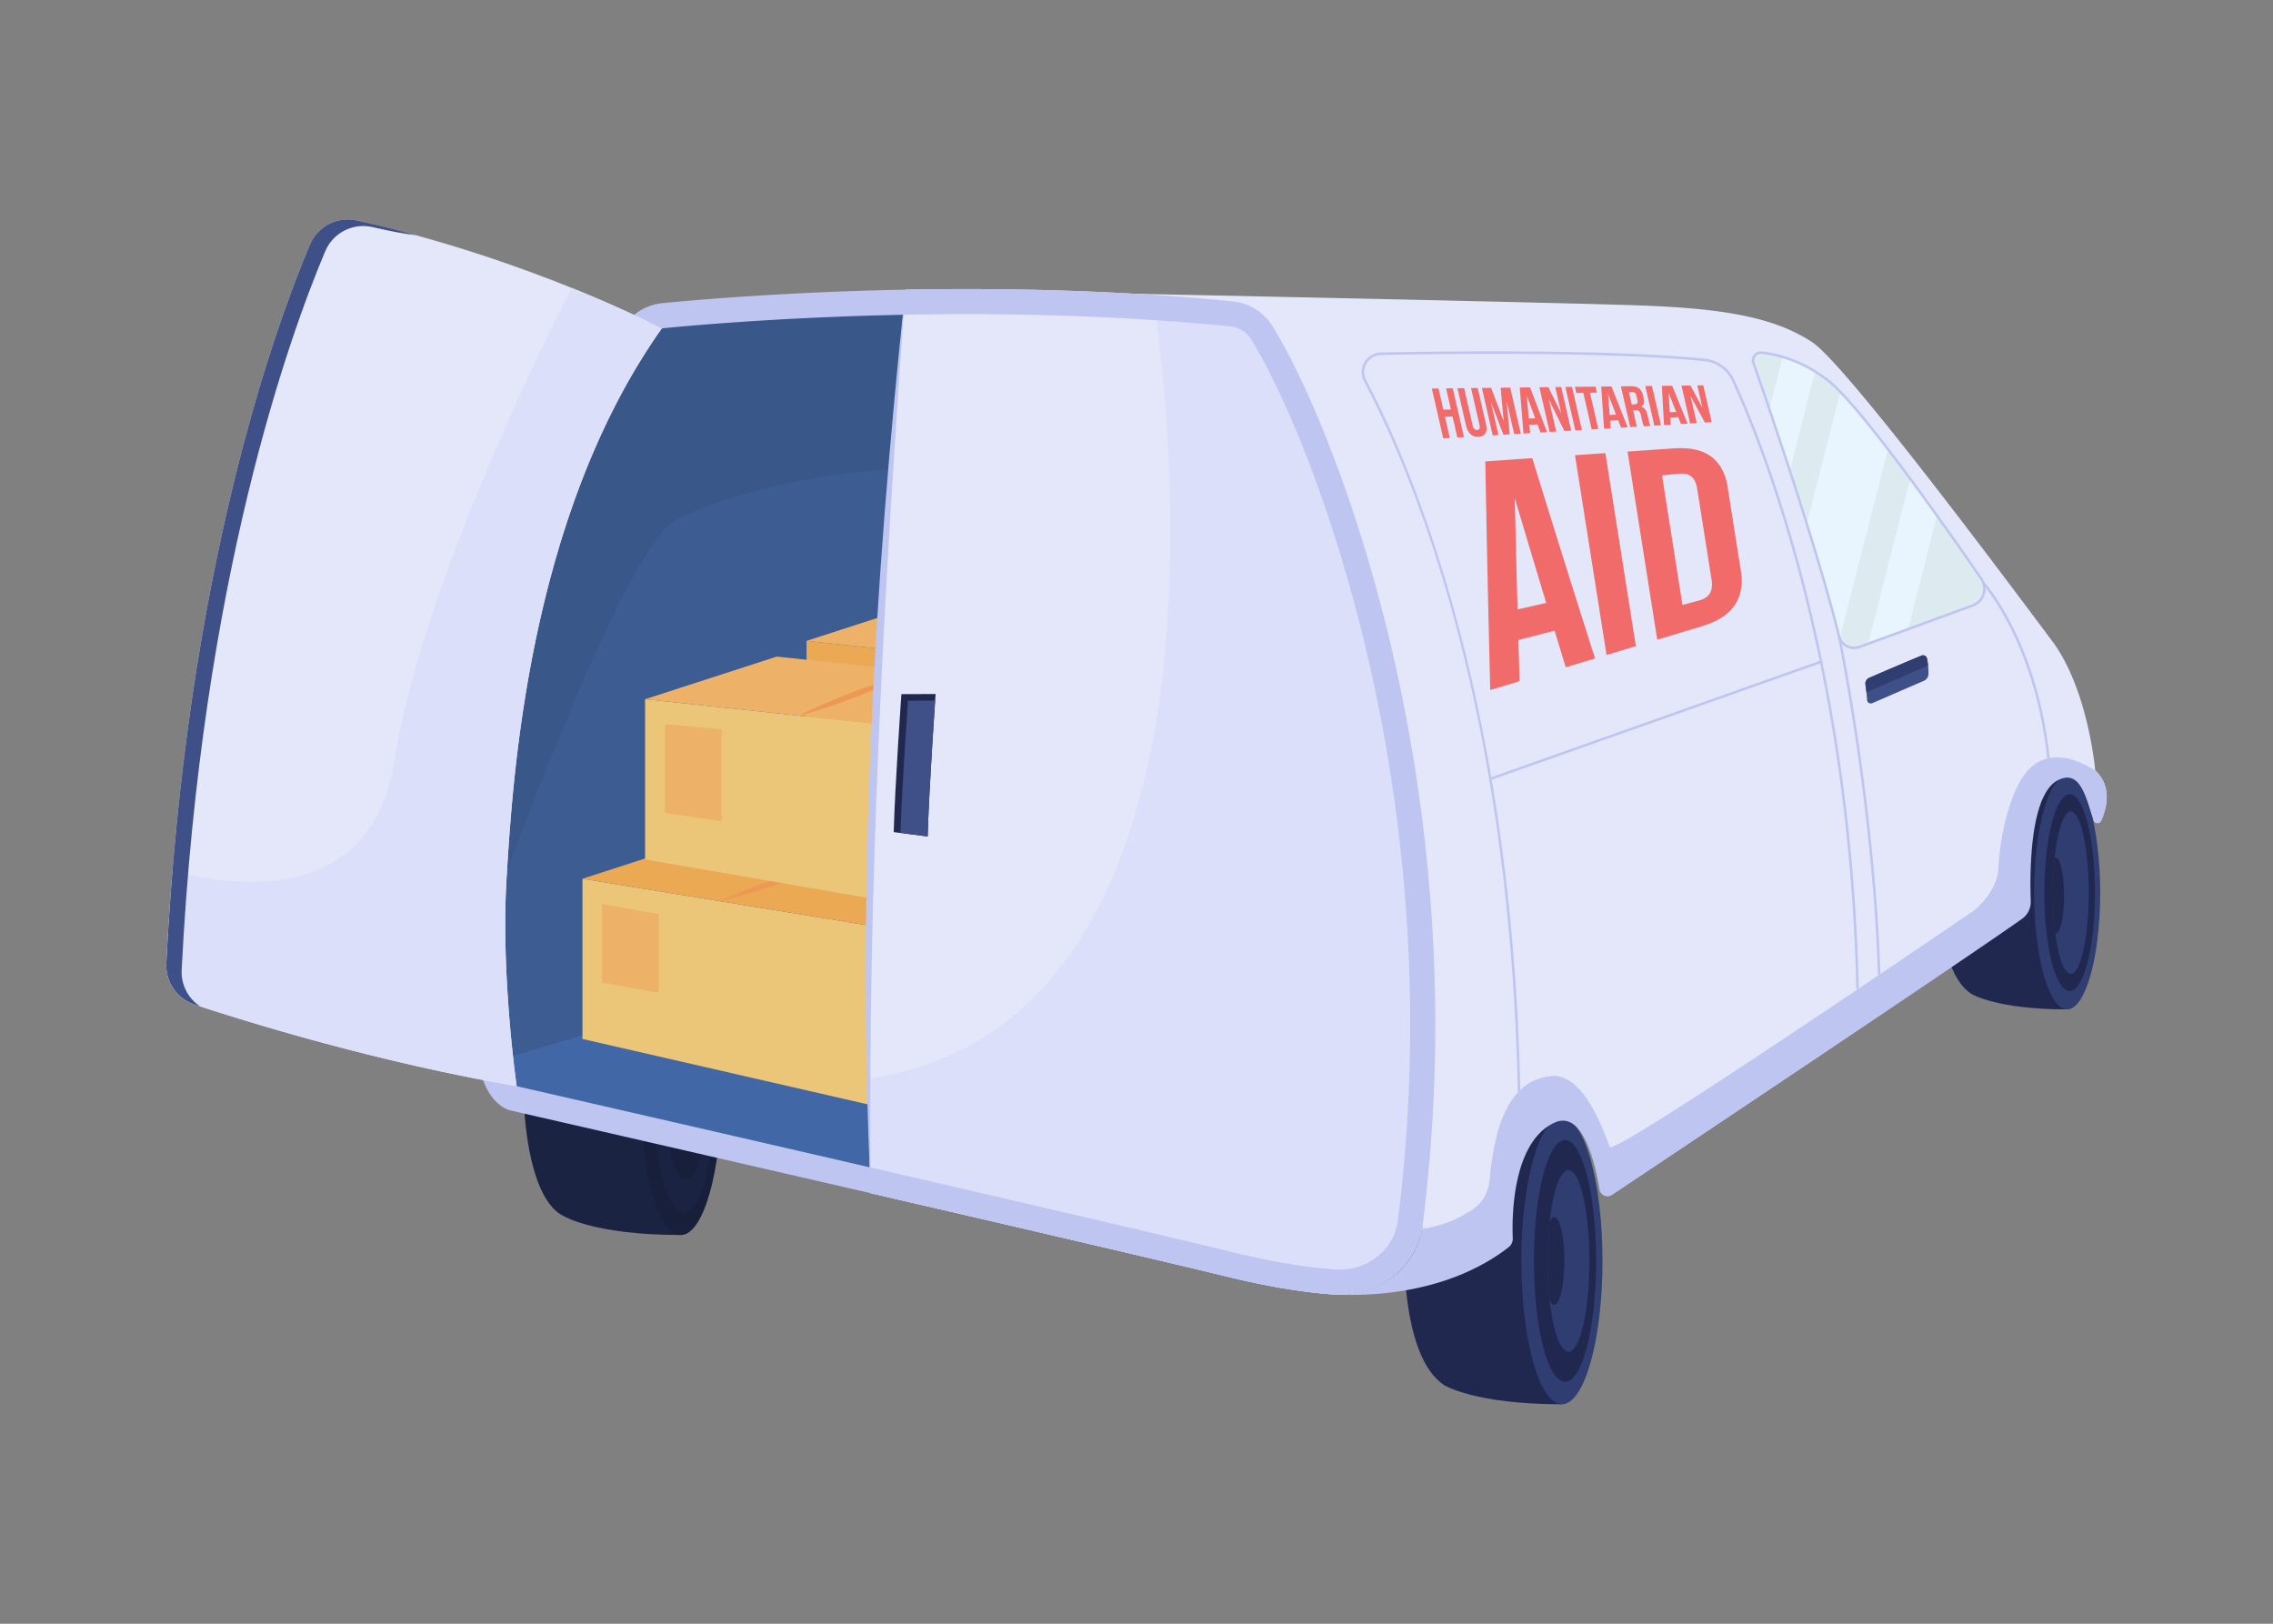
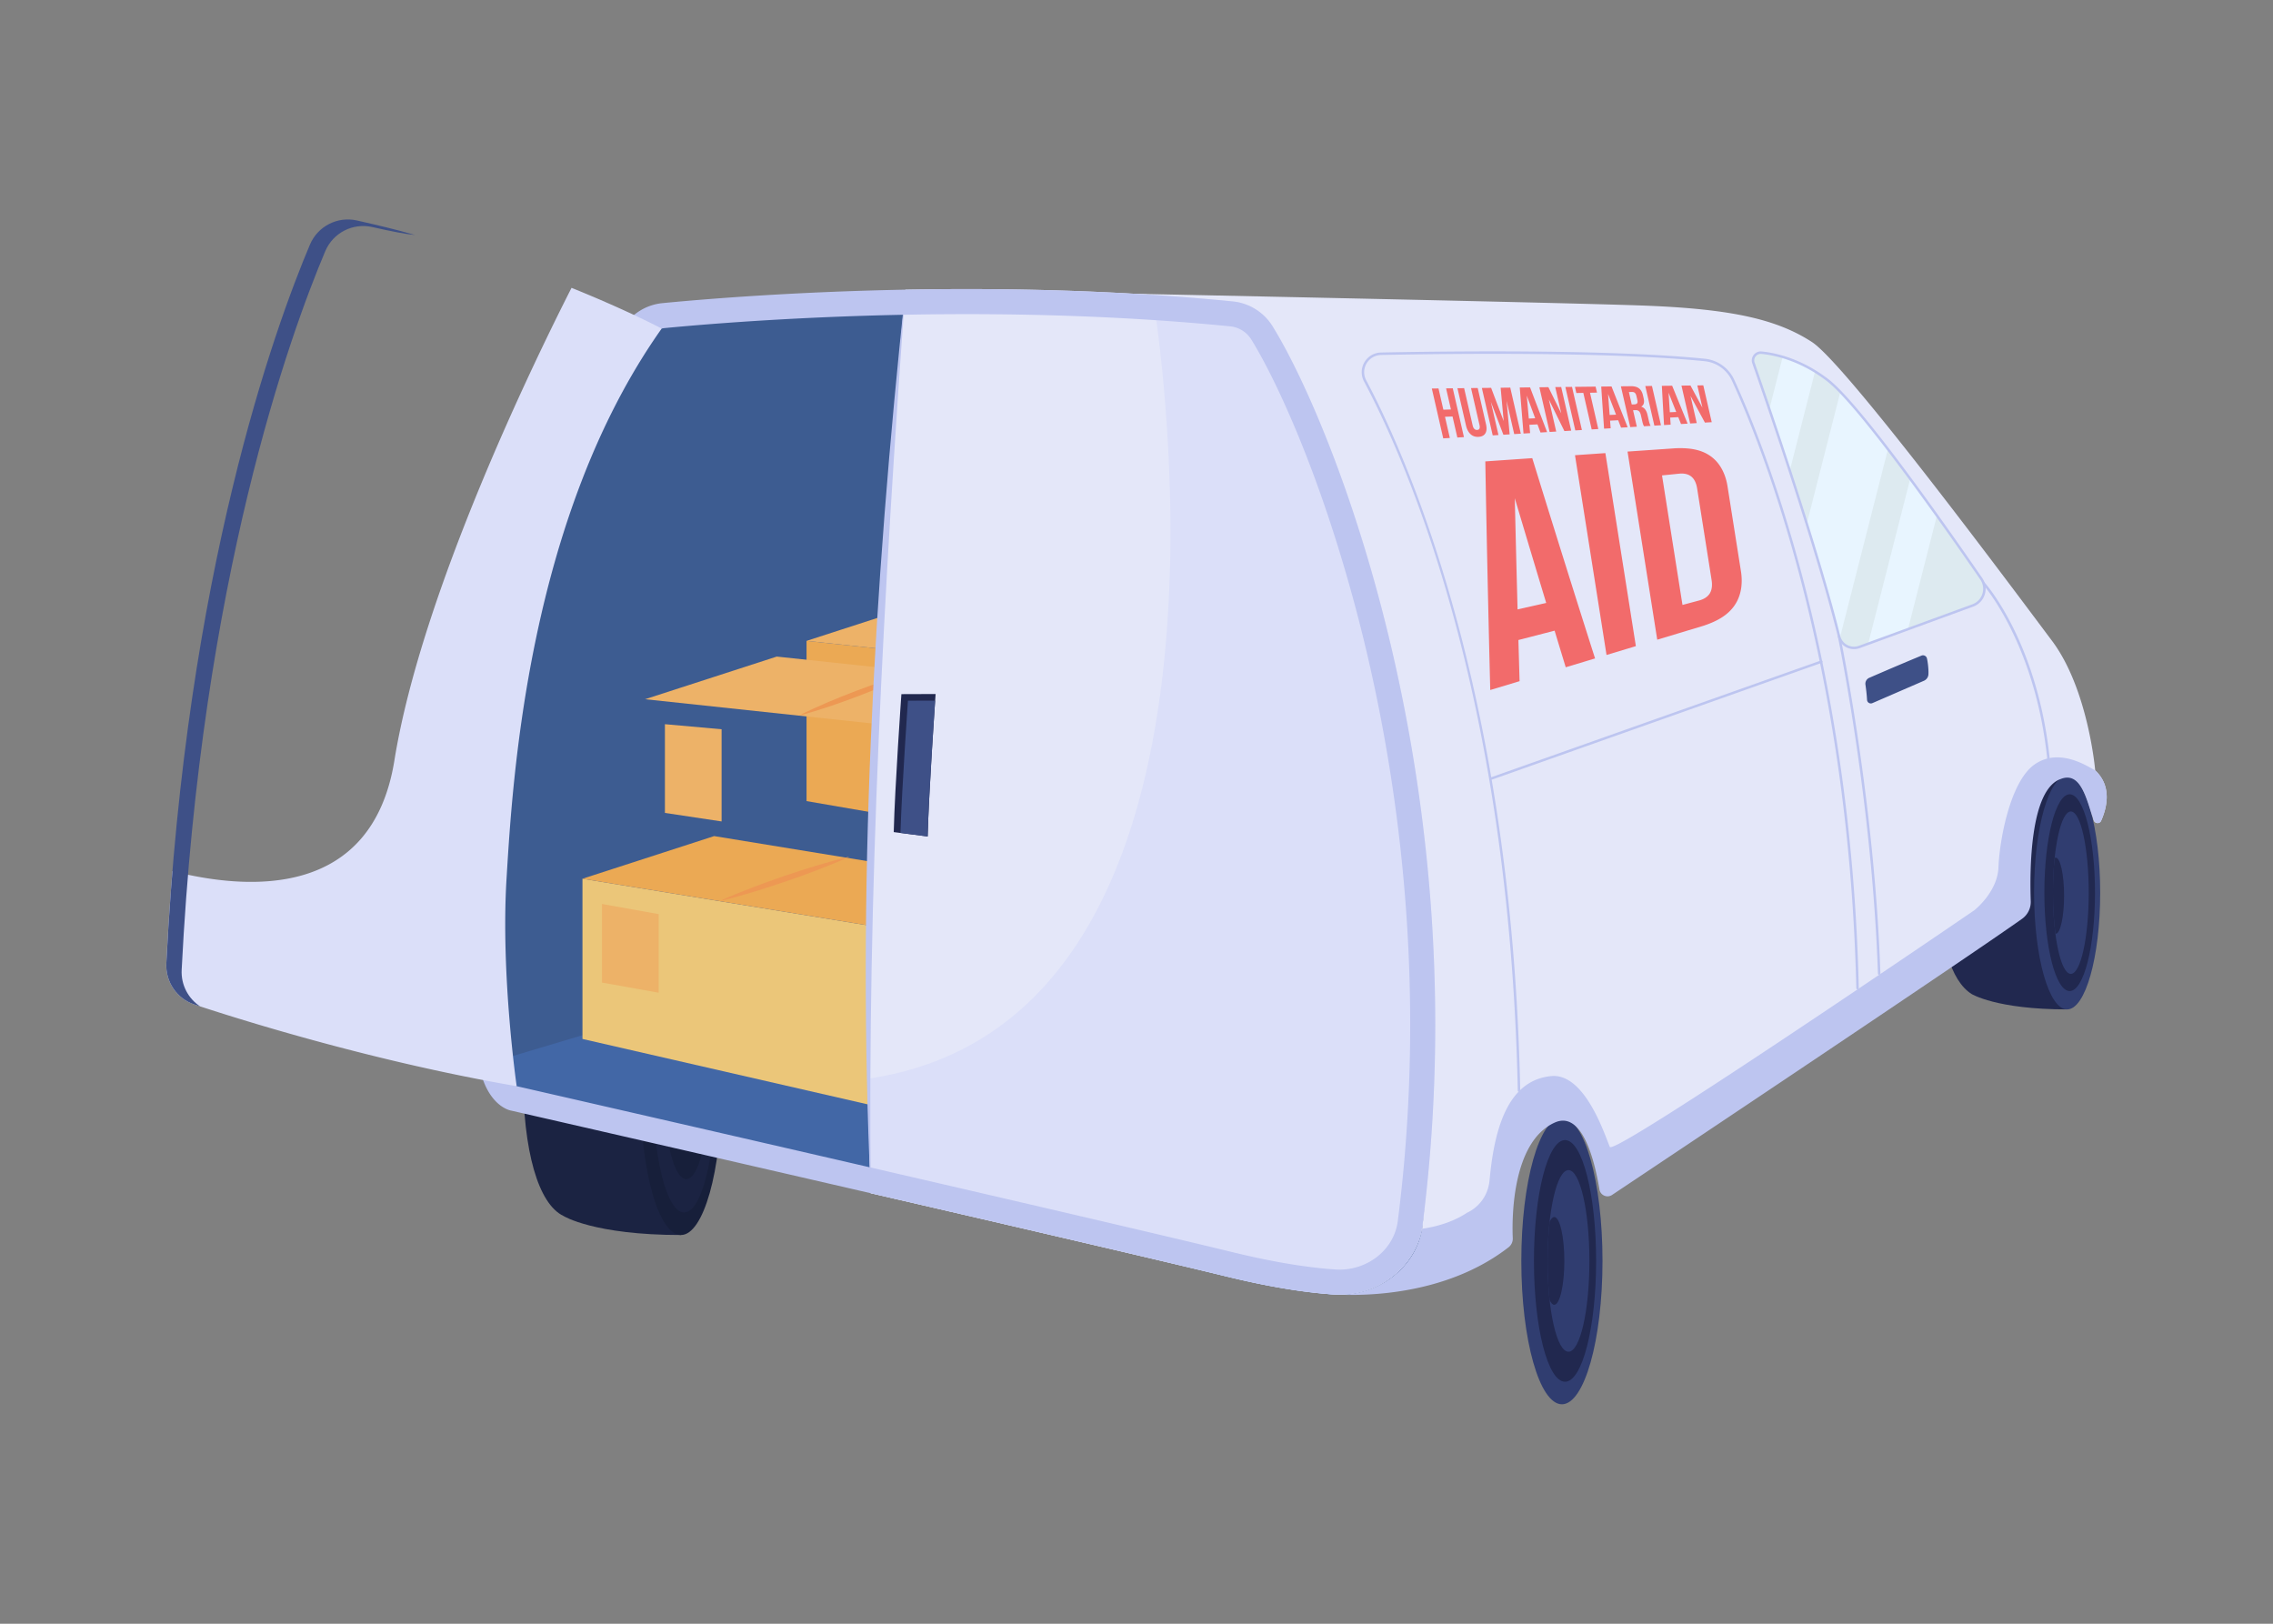
<svg xmlns="http://www.w3.org/2000/svg" style="enable-background:new 0 0 5600 4000" viewBox="0 0 5600 4000">
  <rect x="0" y="0" width="5600" height="4000" fill="#808080" stroke="none" />
-   <path d="M3567.827 2707.696c-3.001-.957-6.037-1.473-9.109-1.473-55.23 0-100.003 158.118-100.003 353.166s37.39 312.707 100.003 353.166c0 0 74.471 46.805 289.371 46.805v-706.332l-280.262-45.332z" style="fill:#21284f" />
  <ellipse cx="3848.09" cy="3106.194" rx="100.003" ry="353.166" style="fill:#303d70" />
  <ellipse cx="3855.778" cy="3106.194" rx="76.594" ry="297.649" style="fill:#21284f" />
  <ellipse cx="3864.289" cy="3106.194" rx="51.544" ry="223.706" style="fill:#303d70" />
  <path d="M3829.183 2998.08c-4.133 0-8.03 4.373-11.461 12.103-3.19 29.094-4.978 61.645-4.978 96.011 0 34.366 1.787 66.917 4.978 96.01 3.431 7.73 7.328 12.103 11.461 12.103 13.758 0 24.911-48.404 24.911-108.113s-11.153-108.114-24.911-108.114zM4864.628 1874.588c-2.443-.779-4.916-1.199-7.417-1.199-44.971 0-81.426 128.745-81.426 287.56s30.992 255.662 81.426 287.56c0 0 60.636 38.111 235.616 38.111V1911.5l-228.199-36.912z" style="fill:#21284f" />
  <ellipse cx="5092.828" cy="2199.059" rx="81.426" ry="287.56" style="fill:#303d70" />
  <ellipse cx="5099.088" cy="2199.059" rx="62.366" ry="242.356" style="fill:#21284f" />
  <ellipse cx="5101.925" cy="2199.059" rx="44.066" ry="200.057" style="fill:#303d70" />
  <path d="M5063.889 2300.11c.266.046.533.077.801.077 11.396 0 20.635-41.943 20.635-93.683 0-51.739-9.238-93.682-20.635-93.682-.885 0-1.757.254-2.613.745-2.703 25.924-4.218 54.903-4.218 85.491 0 36.866 2.199 71.395 6.03 101.052z" style="fill:#21284f" />
  <path d="M1397.543 2290.705c-3-.957-6.037-1.473-9.109-1.473-55.23 0-100.003 158.118-100.003 353.166s38.099 323.699 100.003 353.166c0 0 74.471 46.805 289.371 46.805v-706.332l-280.262-45.332z" style="fill:#1b2342" />
  <ellipse cx="1677.806" cy="2689.203" rx="100.003" ry="353.166" style="fill:#171f3a" />
  <ellipse cx="1685.494" cy="2689.203" rx="76.594" ry="297.649" style="fill:#1b2342" />
  <ellipse cx="1690.813" cy="2695.585" rx="53.816" ry="209.131" style="fill:#171f3a" />
  <path d="M3263.767 3186.794s248.823 27.054 438.682-120.143c6.93-5.373 10.92-8.789 10.529-17.548-2.21-49.414 12.158-255.326 117.027-302.988 71.248-32.382 106.317 108.473 116.276 167.871 2.42 14.433 18.905 21.576 31.081 13.454 148.139-98.816 852.889-563.582 996.196-665.289a51.25 51.25 0 0 0 21.564-43.633c-2.617-73.363 5.444-285.475 81.733-312.347 52.267-20.751 73.436 69.101 81.159 113.422 1.66 9.527 14.679 11.114 18.596 2.272 14.024-31.653 27.447-84.813-14.646-124.095 0 0-17.022-199.986-106.387-319.126s-506.4-680.802-591.509-736.117c-85.109-55.315-195.751-80.845-404.269-89.355-208.517-8.51-1697.928-38.295-1697.928-38.295l901.896 2471.917z" style="fill:#e4e7f9" />
  <path d="m3555.733 1079.891-28.112-122.749 16.437-.192 11.98 52.306 18.613-.603-11.892-51.921 16.436-.192 27.547 120.279-16.256.979-11.871-51.837-18.584.731 11.959 52.221c-6.503.39-9.754.586-16.257.978zM3611.618 1047.575l-20.881-91.172 16.437-.193 21.01 91.734c1.773 7.742 5.481 11.46 11.125 11.156 5.596-.301 7.513-4.295 5.752-11.984l-20.865-91.106 16.437-.193 20.464 89.353c2.162 9.438 1.646 16.819-1.536 22.184-3.181 5.366-8.745 8.31-16.701 8.794-7.956.484-14.595-1.729-19.929-6.682-5.335-4.95-9.108-12.26-11.313-21.891zM3677.62 1072.547l-26.76-116.848 22.831-.268c10.303 27.303 20.622 54.6 30.956 81.891a77837.454 77837.454 0 0 1-7.5-82.166l23.698-.278 25.993 113.498-16.257.979-18.763-81.928c2.494 27.536 5.002 55.071 7.526 82.605l-15.423.929a77907.53 77907.53 0 0 1-30.906-81.213l18.767 81.944-14.162.855zM3753.485 1067.976c-3.117-37.788-6.2-75.578-9.249-113.371l25.393-.298a69676.33 69676.33 0 0 0 41.946 110.169l-16.256.979c-2.979-7.993-4.47-11.994-7.453-20.007l-19.968 1.026c.735 8.199 1.104 12.304 1.845 20.523l-16.258.979zm13.039-36.861 15.743-.704a85148.996 85148.996 0 0 1-20.78-55.91c1.669 18.872 3.349 37.743 5.037 56.614zM3817.789 1064.101l-25.207-110.063 22.19-.26a27784.9 27784.9 0 0 0 31.737 64.612l-14.843-64.81 14.684-.172 24.618 107.489-16.756 1.01a27118.86 27118.86 0 0 1-38.281-77.885l18.115 79.1-16.257.979zM3881.081 1060.288l-24.505-106.999 16.437-.193 24.325 106.213-16.257.979zM3883.637 968.147l-3.466-15.135 50.917-.596 3.386 14.786-17.213.32 20.464 89.353-16.257.979-20.618-90.028-17.213.321zM3951.96 1056.017a49274.751 49274.751 0 0 1-7.049-103.763l25.392-.297a55670.892 55670.892 0 0 0 39.745 100.56l-16.256.979a50288.36 50288.36 0 0 1-7.054-18.265l-19.968 1.026c.576 7.502.865 11.258 1.446 18.78-6.502.393-9.753.589-16.256.98zm13.737-33.812 15.743-.704a54326.99 54326.99 0 0 1-19.673-51.074c1.303 17.26 2.613 34.519 3.93 51.778zM4016.408 1052.134l-23.005-100.448 24.802-.291c8.412-.098 15.002 1.692 19.763 5.34 4.761 3.648 8.016 9.287 9.771 16.948l1.771 7.73c2.308 10.079.258 16.827-6.139 20.295 4.261 1.417 7.619 3.827 10.075 7.229 2.456 3.403 4.303 7.812 5.546 13.238l3.462 15.116c1.243 5.427 2.658 9.366 4.243 11.811l-16.257.979c-.648-1.124-1.11-1.97-1.386-2.537-.276-.566-.685-1.659-1.228-3.281-.542-1.622-1.103-3.697-1.682-6.225l-3.553-15.514c-1.042-4.55-2.63-7.753-4.766-9.616-2.135-1.862-5.067-2.721-8.792-2.571l-5.661.228 9.295 40.587c-6.505.395-9.757.59-16.259.982zm3.715-55.744 6.396-.214c3.246-.109 5.512-.986 6.796-2.627 1.284-1.641 1.49-4.366.616-8.182l-2.226-9.722c-.811-3.54-2.059-6.111-3.745-7.719-1.686-1.607-3.99-2.387-6.907-2.332l-7.95.148 7.02 30.648zM4075.87 1048.551l-22.345-97.569 16.437-.193 22.166 96.782-16.258.98zM4099.713 1047.115a39959.743 39959.743 0 0 1-5.41-96.61l25.392-.297c12.668 31.15 25.37 62.286 38.107 93.408l-16.255.979c-2.701-6.777-4.052-10.171-6.757-16.968l-19.968 1.026c.457 6.984.687 10.48 1.148 17.484-6.502.39-9.754.586-16.257.978zm14.257-31.543 15.744-.704a62441.356 62441.356 0 0 1-18.849-47.473c1.025 16.059 2.06 32.118 3.105 48.177zM4164.016 1043.24l-21.368-93.302 22.189-.26a18846.788 18846.788 0 0 0 29.438 54.572l-12.545-54.769 14.684-.172c6.928 30.242 13.854 60.485 20.779 90.728l-16.755 1.01a17855.981 17855.981 0 0 1-35.5-65.752c5.112 22.322 10.225 44.644 15.336 66.967l-16.258.978zM3671.54 1699.802c-4.778-187.707-8.879-375.429-12.171-563.168l115.688-7.991c50.821 164.689 102.341 329.161 154.706 493.366l-72.263 21.77a70864.85 70864.85 0 0 1-27.423-90.145l-89.172 23c.948 33.8 1.914 67.599 2.9 101.398l-72.265 21.77zm67.307-198.535 70.542-15.927a69974.25 69974.25 0 0 1-77.379-257.95 74433.168 74433.168 0 0 0 6.837 273.877zM3958.026 1613.495l-77.729-492.121 74.886-5.173 75.108 475.524-72.265 21.77zM4082.963 1575.856l-73.197-463.425 118.487-8.184c30.853-1.139 62.367 1.656 87.9 20.782 23.47 17.581 35.68 45.166 40.053 73.581l32.931 208.489c4.654 28.775 1.354 58.987-15.233 83.558-18.094 26.804-46.833 40.752-76.602 50.753l-114.339 34.446zm62.175-85.647 41.001-10.949c12.051-3.218 20.866-8.993 26.059-17.143 6.351-9.967 6.499-22.937 4.5-34.353l-35.248-223.163c-1.582-11.304-5.643-23.588-14.794-30.82-7.386-5.837-17.496-8.156-29.857-6.904l-42.058 4.259 50.397 319.073z" style="fill:#f26b6b" />
  <path d="M3742.411 2689.761a3.04 3.04 0 0 1-3.038-2.977c-20.423-972.578-271.722-1545.782-378.818-1747.082-7.982-15.002-7.612-32.706.988-47.357 8.599-14.648 23.875-23.598 40.861-23.94 161.963-3.265 563.94-8.305 798.011 15.346 31.268 3.159 58.879 22.88 72.059 51.464 67.264 145.896 288.19 685.172 306.995 1499.033a3.041 3.041 0 0 1-2.97 3.11c-1.609.022-3.071-1.29-3.109-2.969-18.777-812.692-239.298-1351.001-306.437-1496.628-12.282-26.639-38.012-45.016-67.148-47.961-233.742-23.617-635.426-18.579-797.277-15.316-14.858.299-28.219 8.127-35.741 20.94-7.522 12.815-7.846 28.3-.863 41.424 47.109 88.55 138.197 280.983 218.931 574.873 97.659 355.493 151.691 750.8 160.598 1174.938a3.04 3.04 0 0 1-2.975 3.103l-.067-.001z" style="fill:#bdc5f0" />
  <path d="M3674.78 1920.693a3.04 3.04 0 0 1-1.015-5.906l812.275-287.613a3.04 3.04 0 1 1 2.028 5.731l-812.275 287.613a3.038 3.038 0 0 1-1.013.175zM4629.699 2401.633a3.04 3.04 0 0 1-3.037-2.939c-14.188-424.009-97.933-826.72-98.777-830.739a3.04 3.04 0 0 1 5.95-1.25c.845 4.023 84.698 407.23 98.903 831.786a3.039 3.039 0 0 1-3.039 3.142zM5048.929 1894.003a3.04 3.04 0 0 1-3.025-2.784c-25.356-299.667-160.467-451.78-161.829-453.282a3.039 3.039 0 1 1 4.502-4.084c.346.38 34.934 38.913 72.126 114.17 34.272 69.347 77.924 185.091 91.259 342.683a3.04 3.04 0 0 1-3.033 3.297z" style="fill:#bdc5f0" />
  <path d="M4320.005 894.115c34.165 97.987 155.316 450.109 210.856 673.214 5.447 21.883 28.668 34.203 49.849 26.457l279.572-102.233c26.799-9.8 37.15-42.244 20.97-65.744-81.722-118.695-298.446-428.066-378.884-489.672-65.654-50.283-127.64-63.886-162.476-67.299-13.874-1.358-24.476 12.116-19.887 25.277z" style="fill:#ddeaf0" />
  <path d="M4772.003 1270.149c-21.129-29.505-43.381-60.198-65.828-90.575l-103.505 406.182 98.045-35.852 71.288-279.755zM4534.091 965.496l-82.776 324.835c30.307 97.102 59.291 195.63 79.546 276.998a38.216 38.216 0 0 0 1.759 5.328l118.743-465.98c-43.717-56.983-85.204-107.917-117.272-141.181zM4359.151 1008.08c14.944 44.107 32.265 95.911 50.342 151.34l62.274-244.377c-28.804-17.756-56.101-28.898-79.767-35.874l-32.849 128.911z" style="fill:#e8f5ff" />
  <path d="M4567.681 1599.131a41 41 0 0 1-19.229-4.781 41.031 41.031 0 0 1-20.542-26.286c-55.265-222.009-175.303-571.21-210.777-672.948a22.03 22.03 0 0 1 3.5-20.961c4.689-5.964 11.995-9.08 19.553-8.341 32.272 3.161 96.495 16.188 164.029 67.911 80.053 61.311 292.091 363.349 379.539 490.362 8.248 11.979 10.444 26.795 6.028 40.65-4.42 13.86-14.792 24.676-28.458 29.673l-279.573 102.232a40.951 40.951 0 0 1-14.07 2.489zm-244.805-706.017c35.495 101.799 155.606 451.221 210.935 673.481a34.932 34.932 0 0 0 17.493 22.384 34.953 34.953 0 0 0 28.363 1.951l279.573-102.232c11.886-4.347 20.907-13.754 24.75-25.809 3.842-12.05 1.932-24.937-5.242-35.356-87.283-126.774-298.865-428.2-378.229-488.983-66.335-50.804-129.298-63.588-160.924-66.686a15.974 15.974 0 0 0-14.182 6.048 15.975 15.975 0 0 0-2.537 15.202z" style="fill:#bdc5f0" />
  <path d="M4595.916 1686.697c1.397 9.455 3.168 23.349 3.949 37.401.361 6.494 7.093 10.635 13.061 8.046l127.069-55.109c6.43-2.788 10.764-8.975 11.085-15.975.225-4.898.151-11.391-.662-19.621-.814-8.244-1.91-14.618-2.958-19.359-1.333-6.031-7.817-9.372-13.526-7.012-20.066 8.296-68.058 28.304-128.611 54.68a15.947 15.947 0 0 0-9.407 16.949z" style="fill:#3e5087" />
-   <path d="M4747.46 1622.081c-1.333-6.031-7.817-9.372-13.526-7.012-20.066 8.297-68.058 28.304-128.611 54.681a15.943 15.943 0 0 0-9.407 16.948 479.322 479.322 0 0 1 2.399 18.761l151.885-66.08c-.786-7.246-1.781-12.963-2.74-17.298z" style="fill:#303d70" />
  <path d="M5013.022 1882.878c-61.704 42.55-87.237 191.476-89.365 253.173-2.127 61.698-59.576 106.375-59.576 106.375s-887.263 606.339-897.902 582.937c-10.639-23.403-59.98-182.894-144.686-174.456-100.498 10.011-138.801 115.333-151.569 255.763-5.498 60.474-54.821 80.383-54.821 80.383-63.832 42.55-142.558 42.55-142.558 42.55-34.181 152.795-203.265 125.104-221.766 121.595l12.987 35.595s262.982 33.042 452.841-114.155a26.983 26.983 0 0 0 10.42-22.535c-2.21-49.415-1.892-236.872 102.977-284.535 71.248-32.382 100.597 105.272 110.555 164.669 2.42 14.434 18.905 21.576 31.081 13.455 148.139-98.817 866.677-578.434 1009.983-680.141a51.252 51.252 0 0 0 21.564-43.634c-2.617-73.363-2.623-274 73.667-300.872 52.267-20.751 64.886 57.706 81.159 100.548 3.434 9.04 14.679 11.114 18.596 2.272 14.024-31.652 27.447-84.812-14.646-124.095-17.021-8.51-87.236-57.442-148.941-14.892z" style="fill:#bdc5f0" />
  <path d="M1638.153 764.711c189.507-18.277 771.895-68.724 1390.014-7.591a130.609 130.609 0 0 1 98.215 61.237c151.573 244.885 491.952 1124.487 378.514 2197.743-11.183 105.8-111.683 179.557-217.867 172.779-65.79-4.199-152.468-16.778-265.561-44.391-365.969-89.355-1761.76-425.929-1761.76-425.929s-83.691 6.101-87.237-166.936c-3.989-194.652-26.457-1126.2 362.651-1744.949 21.346-33.943 63.115-38.113 103.031-41.963z" style="fill:#3d5c91" />
-   <path d="M1638.153 764.711c-39.916 3.85-78.508 26.988-99.854 60.931-311.552 495.421-362.423 1172.405-367.011 1530.073 141.528-391.956 383.292-1020.519 497.218-1076.776 284.651-140.563 715.316-131.091 715.316-131.091l88.555-423.818c-389.04-9.256-703.523 28.076-834.224 40.681z" style="fill:#3a578a" />
  <path d="M1263.313 2718.56s1392.185 336.573 1758.154 425.929c113.093 27.613 199.772 40.191 265.561 44.391 106.184 6.777 195.167-65.273 208.69-170.8 50.201-391.715 34.914-760.067-12.127-1080.626l-2303.23 688.814c21.58 101.893 82.952 92.292 82.952 92.292z" style="fill:#4267a6" />
  <path d="M1987.094 1578.775v394.702l727.77 125.633v-442.631z" style="fill:#eba954" />
  <path d="m1987.094 1578.775 324.414-105.045 727.77 77.704-324.414 105.045z" style="fill:#edb268" />
  <path d="M1435.038 2164.71v394.702l727.77 166.853v-442.631z" style="fill:#ebc679" />
  <path d="m1435.038 2164.71 324.414-105.045 727.77 118.924-324.414 105.045z" style="fill:#eba954" />
  <path d="m1622.774 2445.488-139.656-24.961v-193.609l139.656 24.961z" style="fill:#edb268" />
  <path d="M1772.721 2219.89c25.732-11.865 51.915-22.412 78.234-32.562 26.337-10.098 52.851-19.678 79.517-28.814 26.665-9.14 53.488-17.817 80.488-25.979 27.016-8.112 54.172-15.818 81.783-22.195-25.727 11.881-51.908 22.434-78.228 32.58-26.337 10.097-52.851 19.678-79.523 28.797-26.671 9.122-53.494 17.8-80.494 25.96-27.019 8.109-54.173 15.819-81.777 22.213z" style="fill:#ed9853" />
-   <path d="M1589.273 1722.484v394.701l727.77 125.633v-442.631z" style="fill:#ebc679" />
  <path d="m1589.273 1722.484 324.415-105.046 727.77 77.704-324.415 105.045zM1777.809 2023.572l-139.656-20.996v-218.57l139.656 12.481z" style="fill:#edb268" />
  <path d="M1968.276 1762.949c22.74-11.733 45.975-22.165 69.359-32.205 23.404-9.988 47.001-19.464 70.765-28.502 23.763-9.041 47.7-17.625 71.831-25.7 24.149-8.026 48.45-15.651 73.25-21.962-22.734 11.75-45.967 22.187-69.352 32.223-23.404 9.987-47.001 19.464-70.772 28.485-23.77 9.023-47.706 17.609-71.837 25.682-24.151 8.022-48.45 15.651-73.244 21.979z" style="fill:#ed9853" />
  <path d="M3135.227 803.765a130.609 130.609 0 0 0-98.215-61.237c-286.022-28.288-567.549-33.408-806.28-28.935-16.348 170.514-118.038 1282.156-85.411 2225.891 353.651 81.64 714.881 165.63 876.147 205.005 113.093 27.613 199.771 40.191 265.561 44.391 106.184 6.777 204.343-67.253 217.867-172.78 137.869-1075.779-218.096-1967.45-369.669-2212.335z" style="fill:#e4e7f9" />
  <path d="M3504.896 3016.1c137.869-1075.78-218.095-1967.45-369.669-2212.335a130.609 130.609 0 0 0-98.215-61.237c-66.131-6.54-132.02-11.84-197.197-16.071 26.941 169.264 258.903 1788.306-700.432 1930.804.82 94.995 2.729 189.421 5.937 282.223 353.652 81.64 714.881 165.63 876.147 205.005 113.093 27.613 199.771 40.191 265.561 44.39 106.185 6.778 204.344-67.252 217.868-172.779z" style="fill:#dbdff9" />
-   <path d="m2305.067 1709.669-84.289.291s-16.186 229.271-18.883 339.861l83.625 10.789c2.698-110.59 19.547-350.941 19.547-350.941z" style="fill:#21284f" />
+   <path d="m2305.067 1709.669-84.289.291s-16.186 229.271-18.883 339.861l83.625 10.789c2.698-110.59 19.547-350.941 19.547-350.941" style="fill:#21284f" />
  <path d="M2285.52 2060.61c2.275-93.283 14.62-278.891 18.427-334.7l-66.987.231s-14.897 211.022-18.49 325.818l67.05 8.651z" style="fill:#3e5087" />
  <path d="M2230.732 713.593c-53.603 740.645-94.089 1483.067-85.411 2225.891-34.528-742.463 6.236-1487.4 85.411-2225.891z" style="fill:#bdc5f0" />
  <path d="M2381.677 773.868c229.134 0 447.577 10.114 649.262 30.061 21.228 2.099 40.601 14.177 51.823 32.309 41.172 66.517 90.766 171.355 136.066 287.631 58.05 149.002 109.813 317.93 149.693 488.522 49.275 210.779 81.754 427.062 96.536 642.84 17.369 253.542 10.182 506.896-21.362 753.025-4.2 32.774-21.062 62.927-47.479 84.906-26.699 22.213-60.687 34.446-95.703 34.446-3.167 0-6.383-.103-9.554-.305-71.645-4.572-157.391-18.957-254.856-42.755-362.219-88.439-1748.681-405.497-1762.643-408.69-.209-.047-.418-.094-.628-.139-10.759-4.948-36.838-35.825-38.673-125.359l-.099-4.839c-2.14-103.753-7.825-379.358 34.552-707.501 23.834-184.554 59.339-356.709 105.53-511.684 55.557-186.4 127.293-350.189 213.212-486.816 11.097-17.645 30.089-29.373 50.806-31.37 106.87-10.308 393.251-34.281 743.51-34.283l.007.001zm-.019-61.701c-347.448.001-629.743 23.024-749.423 34.567-39.915 3.849-75.768 25.996-97.114 59.94-389.108 618.75-366.64 1550.297-362.651 1744.949 3.547 173.037 87.237 184.384 87.237 184.384s1395.791 319.126 1761.76 408.481c113.093 27.614 199.771 40.192 265.561 44.391 4.517.288 9.002.43 13.484.43 100.88 0 191.434-72.173 204.383-173.209 137.869-1075.78-218.095-1967.451-369.668-2212.335a130.61 130.61 0 0 0-98.215-61.237c-227.757-22.525-452.634-30.361-655.354-30.361z" style="fill:#bdc5f0" />
-   <path d="M1630.168 809.422s-314.597-167.72-750.779-266.274c-47.896-10.822-96.66 14.19-115.788 59.41-85.982 203.267-305.235 806.734-353.805 1770.682-2.295 45.551 26.067 87.059 69.37 101.389 132.718 43.922 453.304 142.597 793.768 201.108 0 0-39.416-272.833-25.03-510.172 14.386-237.339 51.392-888.656 382.264-1356.143z" style="fill:#e4e7f9" />
  <path d="M1630.168 809.422s-82.699-44.086-222.07-100.333c-88.626 174.131-369.309 748.467-436.431 1164.299-55.23 342.156-362.109 319.464-546.853 272.61a7234.833 7234.833 0 0 0-15.018 227.242c-2.295 45.551 26.067 87.059 69.37 101.389 132.718 43.922 453.304 142.597 793.768 201.108 0 0-39.416-272.833-25.03-510.172 14.386-237.339 51.392-888.656 382.264-1356.143z" style="fill:#dbdff9" />
  <path d="M447.563 2389.424c48.569-963.948 267.822-1567.415 353.805-1770.682 19.128-45.221 67.892-70.232 115.788-59.41 47.684 10.774 82.045 17.401 105.499 19.634-47.161-13.684-93.781-24.637-143.266-35.818-47.896-10.822-96.66 14.19-115.788 59.41-85.982 203.268-305.235 806.734-353.804 1770.682-2.295 45.551 26.067 87.059 69.37 101.389 4.409 1.459 9.006 2.973 13.777 4.534-29.395-19.414-47.219-53.273-45.381-89.739z" style="fill:#3e5087" />
</svg>